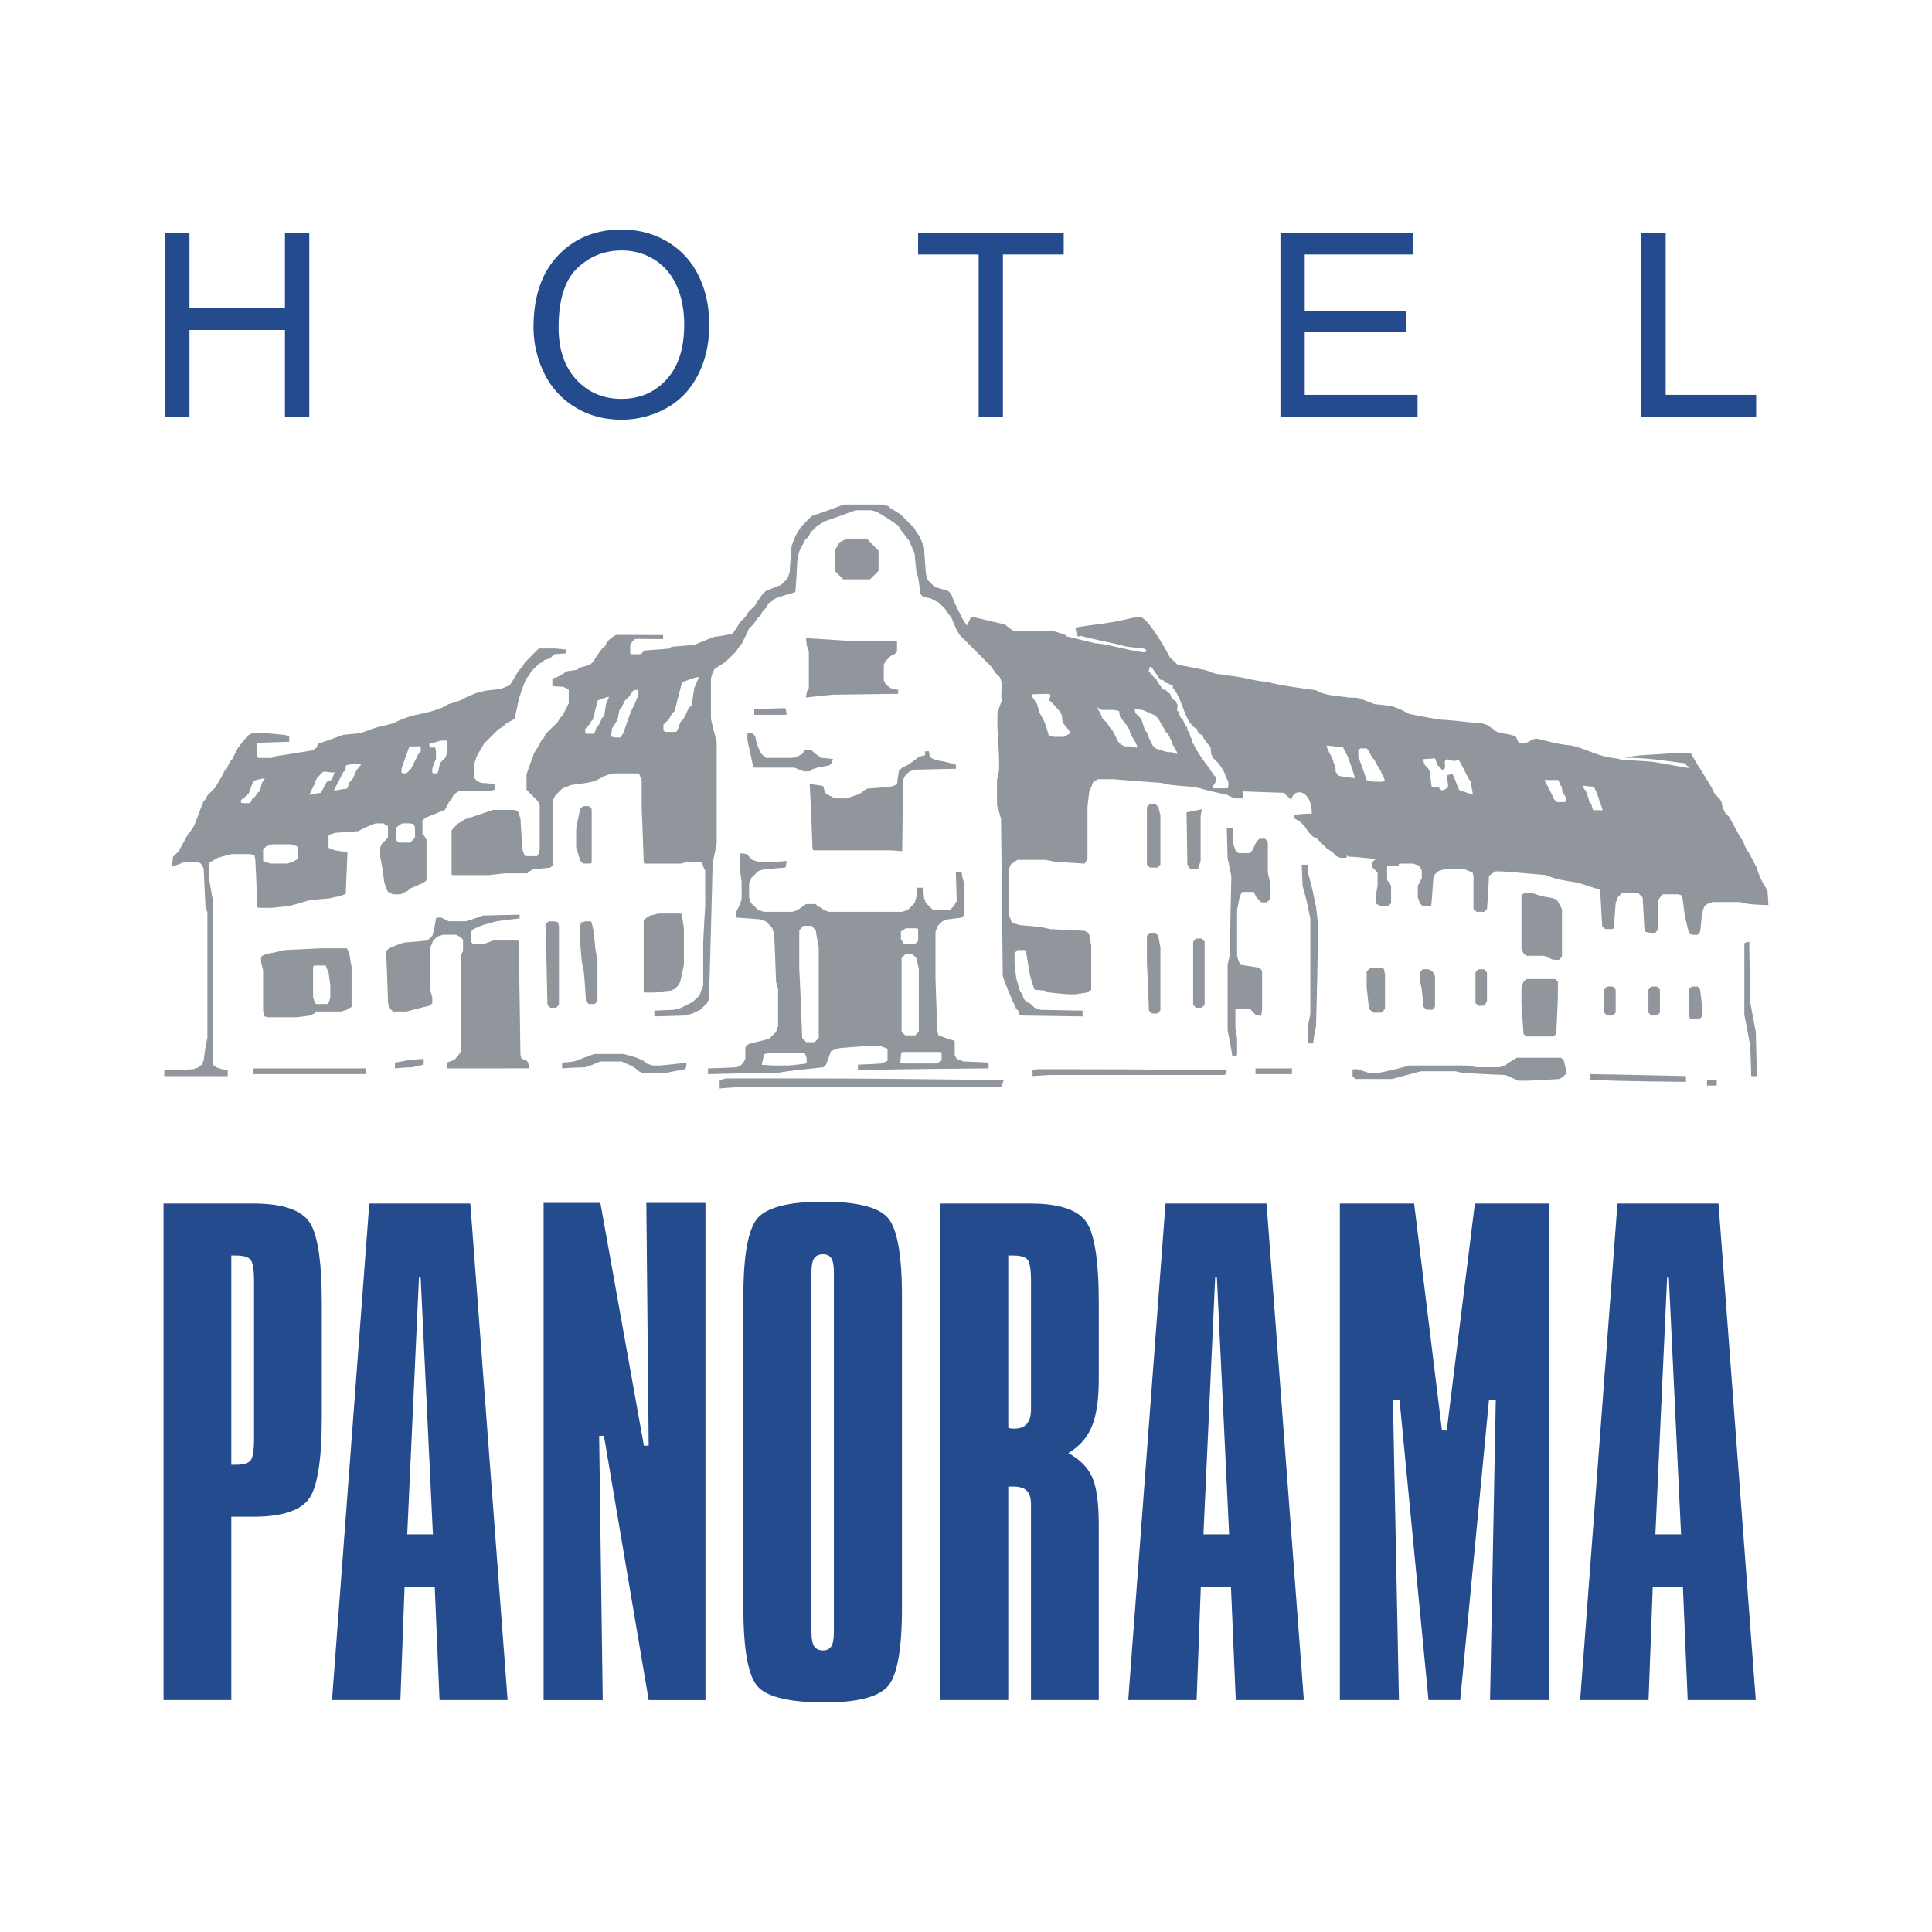
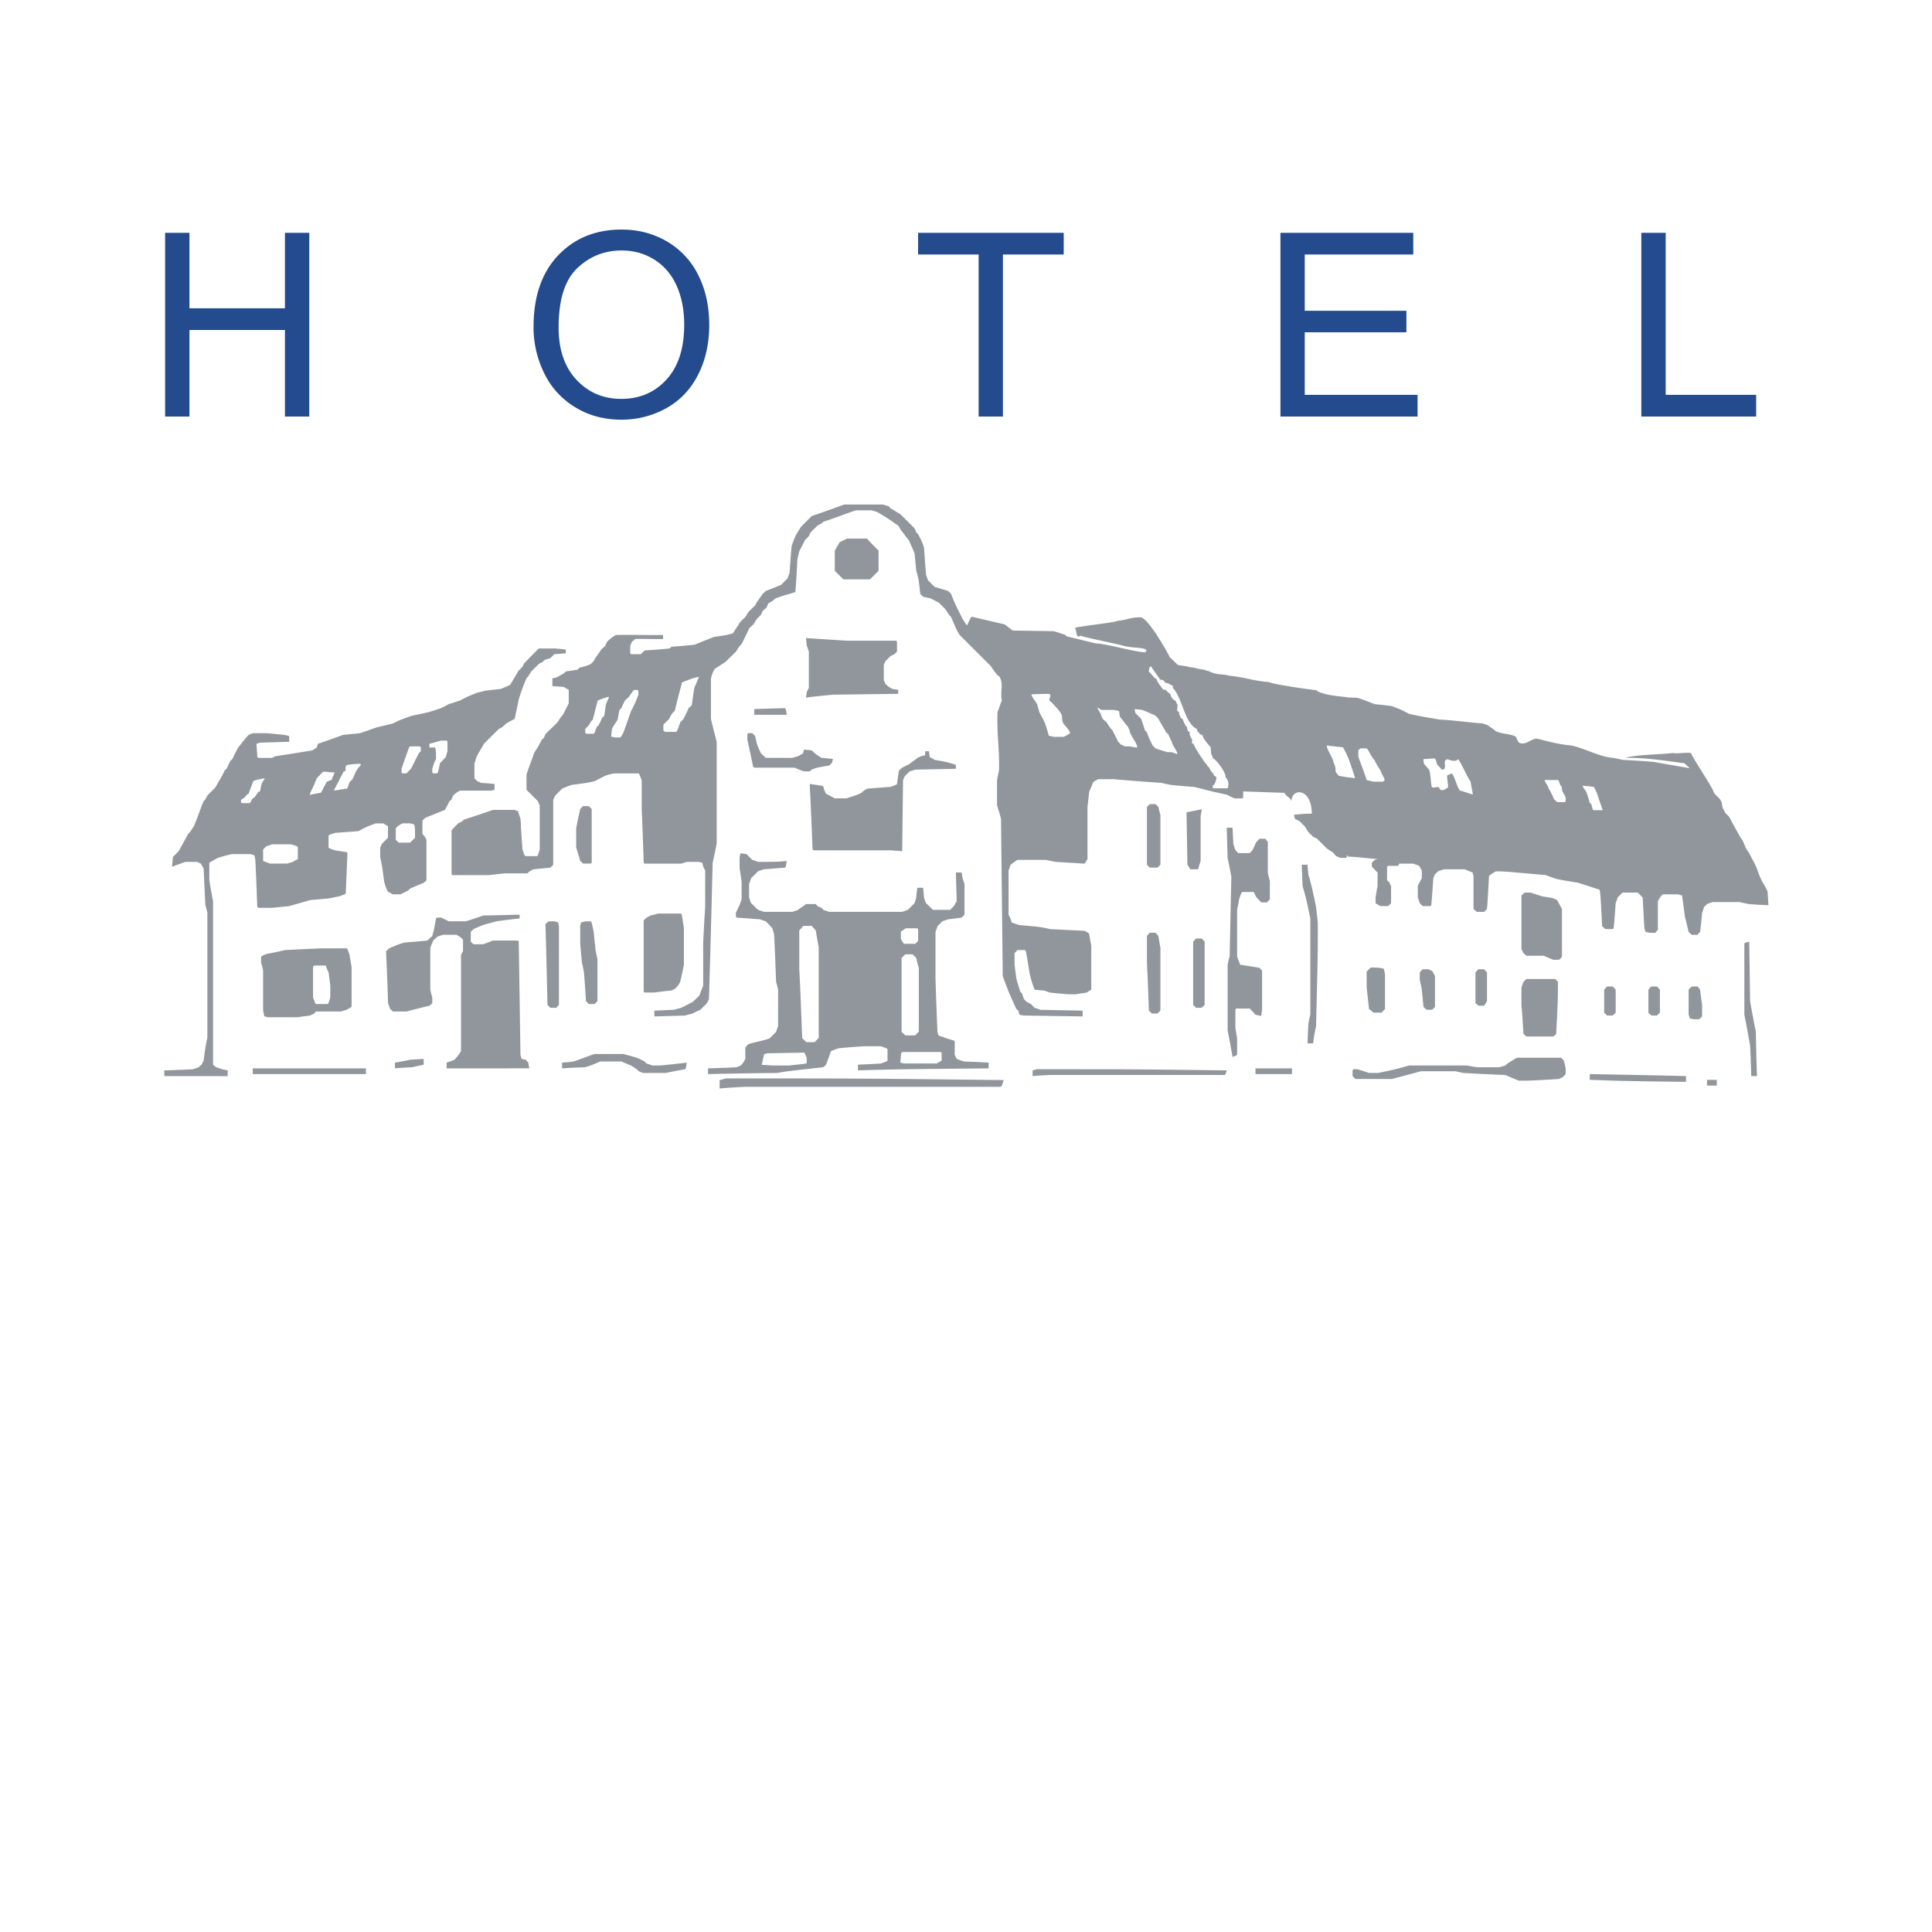
<svg xmlns="http://www.w3.org/2000/svg" width="2500" height="2500" viewBox="0 0 192.756 192.756">
  <g fill-rule="evenodd" clip-rule="evenodd">
    <path fill="#fff" d="M0 0h192.756v192.756H0V0z" />
-     <path d="M23.078 125.262v20.877h.479c.712 0 1.189-.143 1.434-.418.233-.273.355-.996.355-2.146v-15.752c0-1.168-.122-1.891-.355-2.154-.245-.275-.722-.406-1.434-.406h-.479v-.001zm-6.763-5.188h8.969c2.726 0 4.535.561 5.45 1.668.915 1.109 1.372 3.875 1.372 8.287v11.34c0 4.412-.457 7.18-1.372 8.287-.915 1.109-2.725 1.668-5.45 1.668h-2.207v18.293h-6.762v-49.543zm25.484 7.393l-1.17 25.615h2.562l-1.22-25.615h-.172zm-4.954-7.393h10.078l3.722 49.543h-6.793l-.478-11.285h-3.01l-.417 11.285h-6.823l3.721-49.543zm17.39-.06h5.664l4.342 24.223h.478l-.233-24.223h5.897v49.604h-5.664l-4.463-26.367h-.479l.356 26.367h-5.898v-49.604zm35.754 9.326v31.064c0 4.271-.498 6.916-1.494 7.932-.987 1.008-3.051 1.516-6.194 1.516-3.416 0-5.622-.498-6.629-1.504-1.006-1.008-1.505-3.65-1.505-7.943V129.34c0-4.232.499-6.865 1.505-7.902 1.007-1.027 3.152-1.547 6.447-1.547 3.265 0 5.39.51 6.376 1.516.996 1.017 1.494 3.661 1.494 7.933zm-6.793-2.442c0-.641-.082-1.088-.254-1.354-.172-.273-.437-.406-.823-.406-.417 0-.712.133-.895.406-.173.266-.265.713-.265 1.354v35.947c0 .66.091 1.129.265 1.402.183.275.479.418.895.418.386 0 .651-.143.823-.418.173-.273.254-.742.254-1.402v-35.947zm17.4-1.636v17.186c.102.039.193.061.264.07.082.01.193.021.336.021.549 0 .977-.164 1.25-.479.275-.316.418-.793.418-1.434v-12.805c0-1.168-.123-1.891-.355-2.154-.244-.275-.723-.406-1.436-.406h-.477v.001zm-6.763-5.188h8.968c2.727 0 4.537.561 5.451 1.668.916 1.109 1.373 3.875 1.373 8.287v7.566c0 2.064-.234 3.641-.701 4.75-.467 1.098-1.24 1.982-2.34 2.633 1.119.6 1.902 1.383 2.359 2.35.457.977.682 2.582.682 4.83v17.459h-6.762v-19.514c0-.641-.143-1.098-.418-1.373-.273-.273-.732-.416-1.373-.416h-.477v21.303h-6.763v-49.543h.001zm27.405 7.393l-1.17 25.615h2.562l-1.221-25.615h-.171zm-4.953-7.393h10.078l3.723 49.543h-6.793l-.479-11.285h-3.01l-.418 11.285h-6.822l3.721-49.543zm17.391 0h7.412l2.777 22.646h.477l2.807-22.646h7.443v49.543h-5.928l.57-29.906h-.682l-2.867 29.906h-3.162l-2.889-29.906h-.662l.6 29.906h-5.896v-49.543zm32.652 7.393l-1.17 25.615h2.562l-1.221-25.615h-.171zm-4.953-7.393h10.078l3.721 49.543h-6.793l-.477-11.285h-3.01l-.418 11.285h-6.822l3.721-49.543z" fill="#234b8d" />
    <path d="M103.021 107.363v-.572c.115-.029.258-.057.4-.115 9.199 0 9.199 0 18.973.115-.115.373-.115.373-.201.459h-17.424c-.572.027-1.146.057-1.748.113zM71.799 108.6v-.84c.168-.041.378-.082.587-.166 13.457 0 13.457 0 27.752.166-.168.547-.168.547-.293.672H74.356c-.836.041-1.676.084-2.557.168zM96.48 62.394c.154-.298.3-.702.464-.866l3.305.773c.064.067.717.542.775.607l4.117.065c.373.115.746.229 1.146.373l.145.146 2.891.7c.961 0 3.975.887 4.941.887.527-.53-1.064-.373-2.117-.627-.086-.086-4.254-.919-4.34-1.034-.512.413-.373-.735-.574-.765 0-.115 4.24-.568 4.24-.71 1.146-.117 1.227-.356 2.373-.356.834.279 2.551 3.353 2.873 3.995.258.229.516.487.773.746.229.085.928.113 1.156.227.631.057.791.174 1.451.26.172.057.373.114.572.172.773.4 1.361.224 1.934.424 1.719.172 2.334.51 3.943.629.568.275 4.6.817 4.779.817.461.46 2.295.617 2.957.689.43.115.889-.01 1.348.133.484.171 1.002.373 1.518.573.572.058 1.145.115 1.719.2.975.373.975.373 1.721.774 1.746.373 2.145.396 3.09.57 1.348.056 2.869.291 4.217.376.172.058.373.114.572.201.174.171.574.372.746.572.688.316 1.285.221 2.002.535.059.058.234.526.32.612.742.373 1.33-.567 1.934-.365.449.081 1.414.415 2.85.604 1.332.062 3.049 1.157 4.586 1.28.316.058.633.115.975.201 1.002.057 2.035.114 3.066.199l3.648.637-.588-.539c.373.172-3.254-.561-5.836-.495 1.012-.343 3.729-.329 4.781-.496.086.143 1.664-.124 1.777.049.059.314 2.178 3.482 2.234 3.826.172.43.549.493.75.952.115.114.082.624.225.768.057.115.115.228.172.374.115.113.258.257.402.4.371.688.744 1.375 1.145 2.093.373.402.398.993.771 1.393.258.488.559 1.047.816 1.563.574 1.721.705 1.456 1.107 2.431.029.43.057.888.086 1.348-.631-.03-1.262-.058-1.92-.115a10.859 10.859 0 0 1-.947-.201h-2.693c-.17.057-.373.114-.572.201l-.287.286c-.057.173-.115.373-.201.574-.057.631-.113 1.26-.201 1.921a2.71 2.71 0 0 0-.256.285h-.576c-.084-.085-.199-.171-.312-.285-.115-.488-.23-1.004-.371-1.52-.088-.688-.172-1.404-.289-2.12-.113-.029-.229-.057-.371-.115h-1.549c-.285.315-.285.315-.486.688v2.864a2.575 2.575 0 0 0-.258.288c-.572 0-.572 0-.975-.086a2.884 2.884 0 0 0-.115-.373l-.172-3.066-.486-.487h-1.52l-.488.487c-.057.172-.113.373-.199.572a77.302 77.302 0 0 1-.199 2.494l-.088.085h-.744c-.086-.085-.201-.172-.316-.286-.172-3.267-.172-3.267-.258-3.639-.688-.229-1.404-.459-2.119-.688-.689-.115-1.404-.229-2.121-.373-.373-.113-.746-.257-1.146-.4-4.213-.373-4.213-.373-4.986-.373-.572.373-.572.373-.66.488-.057 1.088-.113 2.178-.199 3.266l-.287.288h-.744c-.086-.085-.201-.172-.316-.288v-3.266a7.743 7.743 0 0 1-.086-.373c-.258-.086-.516-.202-.773-.316h-2.092c-.172.058-.373.114-.574.201-.084.087-.199.172-.314.288-.057.115-.113.256-.172.401a90.899 90.899 0 0 1-.201 2.694 3.467 3.467 0 0 1-.086.085h-.773a25.743 25.743 0 0 1-.287-.287c-.057-.171-.113-.372-.199-.572v-1.146c.113-.258.258-.516.4-.773v-.775c-.088-.143-.172-.314-.287-.486-.17-.057-.371-.115-.572-.2h-1.387a.452.452 0 0 0-.082.221h-1.029c-.043.025-.068.052-.109.092v1.348c.057.058.113.115.201.171.057.115.113.259.199.402v1.719l-.287.287h-.773c-.143-.085-.314-.172-.486-.287v-.572c.059-.373.115-.745.199-1.146V87.05l-.572-.574v-.4c.086-.085.172-.174.287-.287.09-.028.186-.06.287-.094-.896-.034-2.098-.221-2.922-.221a.773.773 0 0 1-.145-.212v.241l-.086.086h-.574a5.916 5.916 0 0 0-.4-.172c-.115-.114-.23-.258-.373-.4-.174-.115-.373-.23-.574-.373l-.973-.975c-.115-.057-.229-.114-.373-.171l-.488-.487c-.113-.173-.229-.373-.371-.574a56.474 56.474 0 0 1-.486-.487c-.145-.086-.316-.171-.488-.258-.029-.114-.057-.258-.086-.4 1.07-.107 1.141-.114 1.775-.114 0-2.596-2.049-2.609-2.049-1.164 0-.456-.453-.456-.682-.911l-4.135-.143.018.039v.573c-.027.029-.059.057-.086.085h-.773a8.673 8.673 0 0 1-.773-.372c-1.92-.401-2.494-.602-3.268-.773-.746-.057-1.52-.115-2.293-.2-.314-.058-.629-.115-.945-.202-1.605-.115-3.211-.229-4.814-.372h-1.518c-.145.086-.318.172-.488.286-.115.316-.258.631-.402.975-.057.487-.113 1.003-.172 1.519v5.187a9.827 9.827 0 0 1-.285.46c-.945-.058-1.893-.115-2.865-.172-.316-.058-.631-.115-.975-.202h-2.867a9.857 9.857 0 0 0-.686.488c-.059.172-.115.372-.201.572v4.415c.201.371.201.371.314.773l.773.258c.688.057 1.377.114 2.092.2.314.058.631.115.975.2 1.148.059 2.291.115 3.439.172.371.202.371.202.457.316.059.372.115.744.203 1.146v4.413a8.598 8.598 0 0 0-.459.287c-.373.057-.746.113-1.146.172-.773 0-.773 0-2.494-.172-.172-.057-.373-.115-.572-.201-.316-.027-.631-.057-.977-.086-.285-.773-.285-.773-.486-1.547-.371-2.294-.371-2.294-.459-2.407h-.773c-.084.084-.17.2-.285.313v1.148c.057.43.115.887.172 1.346.113.43.258.889.4 1.348.059.057.115.115.172.172.059.172.113.371.201.572l.285.287c.115.059.258.113.402.201.115.115.23.229.371.373.174.057.375.113.574.199 1.404.029 2.809.057 4.213.084v.574l-5.934-.086c-.113-.027-.227-.057-.371-.084-.027-.115-.057-.258-.115-.404-.057-.055-.113-.113-.199-.17-.773-1.719-.773-1.719-1.348-3.268-.057-5.215-.113-10.459-.172-15.704-.113-.43-.258-.889-.4-1.347v-2.493c.057-.315.113-.63.199-.974.057-2.293-.236-3.529-.148-5.85.027-.028.408-1.113.436-1.143-.201-.822.213-1.653-.256-2.389-.184-.091-.51-.516-.846-1.033l-3.112-3.111c-.285-.458-.285-.458-.859-1.806-.199-.2-.199-.2-.572-.773l-.66-.66a9.484 9.484 0 0 1-.773-.401c-.259-.056-.517-.114-.774-.171l-.287-.287c-.059-.516-.115-1.032-.201-1.547-.057-.229-.114-.488-.201-.746-.058-.573-.114-1.145-.171-1.748-.172-.43-.372-.859-.572-1.318-.203-.199-.574-.773-.775-.974-.086-.144-.172-.315-.286-.487-.574-.373-.775-.574-2.093-1.347a10.41 10.41 0 0 0-.574-.172h-1.547c-1.147.371-1.519.572-3.267 1.146-.172.171-.172.171-.572.373l-.689.688a4.605 4.605 0 0 0-.171.372l-.401.401c-.172.373-.372.745-.573 1.146l-.172.775c-.057 1.06-.114 2.149-.2 3.238-.087.085-1.032.286-2.007.658-.2.201-.2.201-.687.488a5.216 5.216 0 0 0-.172.402c-.115.113-.259.228-.402.372-.057.115-.115.229-.17.373-.116.114-.26.258-.401.401-.116.17-.23.372-.373.573-.115.114-.259.23-.401.374-.229.515-.488 1.031-.746 1.546-.2.201-.2.201-.573.773-.344.344-.688.688-1.06 1.033-.345.228-.687.458-1.06.687-.202.372-.202.372-.374.946v4.04c.172.746.374 1.519.573 2.293v10.144c-.114.631-.257 1.262-.401 1.921-.114 4.528-.229 9.056-.373 13.612-.058.115-.114.258-.2.4-.201.203-.43.432-.66.66-.258.115-.516.23-.774.373-.229.057-.486.115-.746.199l-3.066.086v-.574l1.919-.084c.23-.057.488-.115.746-.199.374-.174.746-.373 1.146-.574.229-.201.46-.43.69-.66.113-.314.226-.629.371-.975V94.13c.059-1.203.115-2.406.201-3.64v-3.64c-.201-.373-.201-.373-.286-.773-.115-.028-.229-.057-.373-.085h-1.175c-.173.057-.374.115-.574.172h-3.64a3.487 3.487 0 0 0-.085-.087c-.058-1.776-.115-3.554-.2-5.359v-2.866a7.42 7.42 0 0 0-.287-.687h-2.493c-.257.057-.516.114-.773.199-.373.172-.746.374-1.147.575-.745.17-.745.17-2.292.372-.315.114-.63.229-.946.372l-.687.688c-.057.116-.115.258-.202.402v6.505c-.084.086-.17.172-.286.287l-1.718.171c-.374.201-.374.201-.573.402h-2.293c-.517.056-1.032.114-1.548.171h-3.64a2.271 2.271 0 0 0-.085-.085v-4.386c.2-.229.43-.458.659-.688.401-.2.401-.2.573-.371.945-.315 1.919-.631 2.894-.976h2.092c.114.029.258.059.4.115l.259.773c.058 1.003.115 2.033.201 3.066.056.172.114.374.2.573a.36.36 0 0 0 .113.087h1.147c.085-.087.085-.087.257-.66v-4.413c-.057-.114-.114-.258-.172-.401l-1.146-1.146v-1.519c.373-1.145.574-1.547.746-2.12.201-.373.4-.574.773-1.348.058-.055.115-.114.201-.17.058-.115.114-.259.172-.402.372-.372.772-.744 1.175-1.145.373-.574.373-.574.573-.774.172-.373.372-.745.573-1.146v-1.347c-.142-.086-.313-.172-.486-.287-.373-.029-.745-.057-1.146-.086v-.773c.114-.028.258-.058.401-.086.745-.401.745-.401.946-.602.372-.058.744-.115 1.146-.172.056-.058.113-.115.2-.202.773-.201.773-.201 1.146-.373l.287-.286c.17-.373.372-.572.744-1.146.115-.114.257-.229.402-.372.057-.115.114-.258.171-.401.401-.373.401-.373.889-.688 1.146-.029 3.566.027 4.714-.002v.401c-.488.029-2.28-.026-2.793.002-.086.085-.203.172-.316.286a5.542 5.542 0 0 0-.172.401v.745l.086.086h.975l.372-.374c.831-.057 1.663-.114 2.493-.2.058-.057.116-.114.201-.172.746-.058 1.52-.115 2.293-.201.63-.256 1.261-.515 1.921-.773 1.346-.201 1.346-.201 1.918-.373.287-.487.458-.66.66-1.061l.573-.573c.116-.172.229-.374.374-.573.2-.172.401-.372.601-.573.173-.373.373-.573.745-1.146.087-.086.2-.173.316-.286.487-.201 1.002-.401 1.518-.604l.659-.658c.058-.172.115-.373.201-.573.058-.888.115-1.777.201-2.665.114-.316.229-.63.372-.975.172-.315.372-.63.573-.946l1.06-1.06c2.292-.774 2.694-.976 3.266-1.146h3.841c.173.056.372.115.574.17.057.059.114.116.171.201.401.202.574.374.975.573l1.433 1.434c.057.114.114.258.171.401.059.057.115.114.201.2.372.745.372.745.573 1.318.058.889.114 1.777.202 2.694.056.172.114.373.2.574l.659.659c.43.114.888.258 1.347.401.087.085.172.171.286.286.373.946.373.946 1.146 2.493.115.17.229.372.373.573.021.026.049.052.074.078zm18.372 4.119l.908 1.305c.301 0 .395.099.48.3.301 0 .486.202.781.301l-.008.1-.008.1c1.023 1.104 1.148 3.511 2.41 4.113-.01.101.086.201.078.301.1 0 .193.1.186.202.1 0 .193.099.295.099.07.401.535.903.814 1.204-.014.2.064.501.049.702 0 0 .18.302.172.402.387.199 1.303 1.404 1.266 1.906.279.3.357.601.221 1.103h-1.504l.021-.302c.201 0 .346-.601.359-.801l-.287-.202.008-.101c-.186-.2-.373-.401-.451-.701-.1 0-.193-.101-.186-.201-.193-.101-1.367-1.907-1.352-2.106l-.193-.101.016-.201.014-.201c-.193-.101-.266-.5-.25-.702l-.193-.1c.008-.101-.078-.302-.07-.402-.195-.1-.357-.602-.443-.803-.201 0-.367-.501-.352-.702l-.193-.1.045-.602s-.18-.302-.172-.401c-.201 0-.379-.301-.473-.401.008-.101-.086-.2-.078-.302-.102 0-.379-.301-.473-.401h-.202c-.277-.301-.643-.802-.723-1.104-.199 0-.557-.601-.75-.701.009-.098.044-.6.238-.5zm-.139 20.047l-.285-.287v-5.76l.285-.286h.574c.086.086.172.173.287.286.057.259.113.516.199.774v4.986l-.285.287h-.775zm4.041.17c-.086-.154-.172-.309-.287-.464-.027-1.703-.055-3.458-.086-5.214.486-.104 1.004-.206 1.52-.31a8.636 8.636 0 0 1-.115.671v4.49c-.084.258-.17.517-.258.826l-.774.001zm36.223 9.028c-.314-.115-.631-.259-.945-.401h-1.75a2.374 2.374 0 0 0-.285-.26c-.057-.114-.115-.256-.201-.4v-5.358c.086-.087.201-.173.316-.287h.572c.373.114.746.23 1.148.373.371.057.742.114 1.145.201.115.057.23.114.373.171.143.286.314.574.486.887v4.787l-.285.287h-.574zm-17.948 5.273c-.121-.117-.279-.236-.439-.357-.078-.717-.158-1.434-.238-2.15V96.93l.398-.397c.797 0 .797 0 1.314.118.039.16.08.359.119.559v3.465c-.119.121-.238.24-.359.357l-.795-.001zm10.467-.689a2.41 2.41 0 0 0-.287-.258V97.02c.088-.086.174-.201.287-.316h.574c.086.086.172.201.287.316v2.865a8.599 8.599 0 0 1-.287.457h-.574zm-28.168.203l-.287-.289v-6.303c.086-.086.172-.2.287-.315h.572c.086.085.172.201.287.315v6.303l-.287.289h-.572zm23.01.199c-.086-.086-.199-.172-.314-.285l-.172-1.721a14.777 14.777 0 0 0-.201-.975v-.744c.086-.086.174-.201.287-.316h.574c.113.059.258.115.4.201.086.143.172.316.258.486v3.068c-.086.086-.172.17-.258.285l-.574.001zm-27.424.373l-.287-.289c-.057-1.574-.113-3.178-.199-4.785v-2.664c.086-.085.172-.2.285-.314h.574c.086.086.172.199.285.314.059.373.115.745.201 1.146v6.302c-.086.09-.172.174-.285.289l-.574.001zm49.834.199c-.084-.084-.17-.172-.285-.285v-2.293c.084-.086.17-.201.285-.314h.574c.086.086.172.199.287.314v2.293l-.287.285h-.574zm-4.414 0c-.084-.084-.17-.172-.285-.285v-2.293c.086-.086.172-.201.285-.314h.574c.088.086.172.199.287.314v2.293l-.287.285h-.574zm8.627.373a7.475 7.475 0 0 0-.373-.086 2.552 2.552 0 0 0-.113-.371v-2.494l.312-.314h.576c.086.086.17.199.256.314.059.486.117 1.002.201 1.518v1.146c-.084.088-.172.174-.287.287h-.572zm-16.68 1.719a2.542 2.542 0 0 0-.285-.256c-.057-.947-.115-1.92-.201-2.896v-1.719c.059-.17.115-.371.201-.572l.285-.287h2.896c.086.086.172.172.258.287 0 1.719 0 1.719-.172 5.188a2.37 2.37 0 0 1-.287.256l-2.695-.001zm-21.834.69c.027-.631.057-1.262.084-1.92.059-.316.115-.633.201-.945v-9.602c-.4-1.919-.4-1.919-.773-3.237l-.086-2.121h.574c.027.315.057.629.084.946.375 1.347.375 1.347.773 3.266l.174 1.548c0 3.237 0 3.237-.174 10.346-.201.945-.201.945-.285 1.719h-.572zm-7.48 1.345c-.143-.885-.316-1.77-.486-2.654v-6.533c.057-.274.113-.55.201-.824l.17-7.969c-.113-.61-.229-1.22-.371-1.83-.029-1.008-.059-2.015-.086-3.052h.572c.029.519.059 1.068.086 1.617.057.184.115.398.201.611l.287.305h1.145c.086-.091.174-.183.287-.305.115-.244.229-.519.373-.794l.314-.335h.574c.084.092.172.214.258.335v3.053c.057.275.115.55.201.824v1.832l-.287.305h-.574c-.143-.152-.316-.335-.486-.519a7.853 7.853 0 0 1-.258-.519h-1.146c-.115.123-.115.123-.314.733-.059.336-.115.671-.201 1.007v4.701c.086.273.201.549.314.824.631.092 1.262.185 1.92.305.086.092.172.184.258.307v3.877c-.029.182-.059.396-.086.611-.172-.033-.371-.062-.572-.123l-.574-.613h-1.346c-.029.031-.059.062-.086.125v1.83c.057.336.113.674.172 1.039v1.617c-.087.091-.087.091-.46.212zm2.293 1.721v-.574h3.639v.574h-3.639zm49.461.199a112.269 112.269 0 0 0-.113-3.064c-.172-1.004-.373-2.035-.574-3.066v-7.108c.115-.085.115-.085.488-.172.027 1.977.057 3.956.086 5.932.17 1.002.371 2.035.572 3.066.029 1.461.059 2.922.115 4.412h-.574zm-13.612.459l-2.494-.086v-.572c3.182.057 6.391.113 9.6.199v.574c-2.348-.029-4.727-.056-7.106-.115zm-9.57 0c-.432-.17-.891-.373-1.348-.572a204.718 204.718 0 0 1-4.213-.201c-.258-.057-.516-.113-.773-.172h-3.441c-.943.258-1.918.516-2.893.775h-3.639a35.447 35.447 0 0 0-.287-.289v-.572c.027-.029.057-.057.086-.115h.402c.371.115.746.229 1.146.373h.943c1.748-.373 1.748-.373 3.068-.744h5.758c.316.057.631.113.977.172h2.291c.174-.059.373-.115.574-.172.201-.201.201-.201 1.146-.775h4.414c.084.088.17.172.285.287l.172.773v.574c-.086.086-.172.17-.258.285-.115.059-.258.115-.4.203-2.865.17-2.865.17-4.01.17zm18.77.487v-.572h.973v.572h-.973zM158.615 80.14a12.59 12.59 0 0 0-.285-.946c-.029-.259-.396-.55-.426-.808.258.029.855.091 1.113.12.256.487.256.487.459 1.061 0 .114.41 1.116.41 1.26-.029.029-.605-.011-.838.017-.257.031-.175-.761-.433-.704zm-3.265-.115a2.661 2.661 0 0 0-.287-.258c-.115-.257-.229-.516-.373-.773 0-.115-.236-.325-.236-.47.029-.027-.254-.4-.359-.7h1.357c.115.058.158.526.303.584.113.115.055.528.197.671.086.145.172.316.258.488v.372a2.325 2.325 0 0 1-.086.086h-.774zm-9.709-1.168c-.172-.115-.578-1.527-.777-1.67-.258 0-.176.136-.432.136-.174.058.174 1.208-.027 1.293-.115 0-.57.546-.85-.067-.145-.086-.521.102-.693-.015-.115-.258-.121-1.404-.264-1.661 0-.171-.547-.578-.547-.778.029-.028-.078-.332-.021-.36.113 0 .98-.067 1.123-.067.115.058.189.66.332.717.115.116.229.258.375.402.686 0-.1-1.025.617-1.025.113.058.775.32.986-.032.287.286.982 1.939 1.27 2.254 0 .315.205.973.205 1.287l-1.297-.414zm-8.635-.871c-.197-.049-.396-.099-.645-.148a73.307 73.307 0 0 0-.842-2.329v-.646l.197-.196h.645c.348.396.371.758.768 1.153.197.447.43.758.678 1.204 0 .198.338.566.338.813l-.148.148-.991.001zm-3.432-.588c-.605-.604-.096-.502-.52-1.287-.061-.544-.627-1.189-.689-1.731l1.631.181c.541 1.025.541 1.025 1.207 3.077-.545-.06-1.088-.119-1.629-.24zm-17.113-2.358c-.373-.115-.773-.23-1.174-.372-.086-.088-.172-.173-.287-.287-.373-.745-.373-.745-.572-1.318a18.838 18.838 0 0 0-.201-.201c-.117-.372-.229-.746-.373-1.146l-.572-.573c-.029-.115-.057-.258-.086-.401l.773.085c.43.172.859.373 1.318.573.086.086.172.201.287.315.4.746.572.946.771 1.348.059.057.115.113.203.171.113.257.229.518.371.774 0 .315.547.904.547 1.219-.029.028-.604-.216-.633-.187h-.372zm-4.24-.574a4.775 4.775 0 0 0-.373-.173c-.084-.086-.172-.171-.287-.286-.172-.372-.371-.745-.572-1.146-.201-.2-.201-.2-.574-.773-.113-.116-.258-.229-.4-.374a5.954 5.954 0 0 1-.172-.401c0-.115-.342-.57-.342-.713.029-.031.398.283.428.226h1.146c.172.029.373.057.574.115.027.172.057.373.084.573.201.2.574.773.775.946.057.114.113.258.199.4 0 .487.75 1.208.75 1.724-.025.029-.807-.147-.836-.118h-.4zm-7.096-.952a9.993 9.993 0 0 0-.488-.113c-.113-.415-.229-.83-.379-1.245-.15-.34-.338-.678-.527-1.018-.076-.227-.15-.49-.227-.755 0-.224-.594-.828-.594-1.093.037-.037 1.557-.065 1.744-.065.416.15-.225.594.188.782 1.453 1.45 1.016 1.395 1.154 1.884 0 .416.75.83.75 1.282a7.894 7.894 0 0 1-.602.34l-1.019.001zm-23.94 11.325a.419.419 0 0 0-.116-.086c-.085-2.177-.17-4.354-.286-6.533.43.057.889.115 1.347.2.086.373.086.373.287.774.287.144.573.287.86.458h1.175c1.146-.372 1.146-.372 1.52-.573.201-.2.201-.2.573-.401l2.292-.171c.574-.2.574-.2.66-.286.056-.431.115-.89.2-1.347.086-.086.201-.171.316-.286.229-.117.486-.23.745-.374.201-.202.572-.401.773-.602.373-.171.373-.171.772-.258v-.401h.374c.029.172.057.373.085.574.144.085.315.17.487.286 1.146.199 1.146.199 2.121.487v.401l-4.041.085c-.171.057-.371.116-.572.171l-.488.487c-.059.115-.115.258-.172.401-.03 2.35-.057 4.7-.085 7.078-.373-.028-.775-.058-1.176-.086-2.55.002-5.1.002-7.651.002zm-.974-7.881a13.418 13.418 0 0 1-.947-.371h-4.012a.361.361 0 0 0-.113-.086c-.173-.89-.375-1.778-.574-2.696v-.573l.086-.085h.401c.087.085.172.172.287.286.057.257.114.516.173.773.114.316.257.63.401.947.143.143.313.287.487.458h2.664c.172-.057.373-.115.574-.171.142-.087.314-.172.486-.287.029-.114.058-.229.086-.373l.773.085c.401.373.401.373.974.746.373.029.745.058 1.146.115-.029.116-.057.257-.115.402a2.374 2.374 0 0 1-.286.256c-.372.058-.745.116-1.146.202-.172.056-.373.114-.574.2a1.18 1.18 0 0 1-.201.171l-.57.001zm-4.959-5.645v-.573c1.004-.029 2.035-.059 3.066-.087.086.087.086.087.173.66h-3.239zm5.159-1.718c.029-.172.058-.374.086-.574.057-.114.114-.23.2-.373v-3.64c-.058-.171-.114-.372-.2-.572l-.086-.774 4.041.259h4.958c.028.029.057.057.086.114v.974l-.259.259c-.114.057-.257.115-.401.201l-.487.487a4.815 4.815 0 0 0-.172.373v1.547c.058.115.115.23.172.372.316.287.316.287.688.487.172.03.373.057.574.086v.401l-6.506.087c-.888.084-1.776.171-2.694.286zm3.728-11.793l-.854-.854v-2.009c.151-.25.301-.552.502-.853.202-.102.453-.202.704-.352h2.008c.353.402.754.803 1.156 1.205v2.009l-.854.854h-2.662zm-13.5 49.362v-.574c.945-.029 1.892-.057 2.865-.113.115-.059.259-.115.401-.172.258-.287.258-.287.458-.66v-1.146c.086-.086.171-.199.287-.314.602-.201 1.548-.373 2.121-.572.201-.203.43-.432.659-.66.057-.172.115-.373.201-.572V98.74a7.514 7.514 0 0 0-.201-.773c-.058-1.576-.115-3.181-.201-4.786-.057-.172-.114-.373-.172-.573a13.493 13.493 0 0 0-.658-.687c-.173-.059-.373-.116-.574-.201-.774-.059-1.548-.116-2.322-.172a3.528 3.528 0 0 0-.085-.087v-.401c.373-.744.373-.744.573-1.347v-1.72c-.057-.43-.114-.888-.2-1.347V85.5c.028-.114.057-.229.114-.372.173.028.373.057.574.085l.572.573c.172.058.373.113.573.202 1.92 0 1.92 0 2.866-.088-.087.574-.087.574-.173.662-.688.057-1.404.114-2.12.171-.172.058-.373.114-.573.201l-.688.688c-.057.172-.115.372-.2.572v1.348c.057.172.114.373.2.572.23.202.458.431.688.659.172.058.373.116.573.201h2.865c.172-.057.373-.115.574-.201.2-.199.573-.372.772-.572h.975c.057.057.115.115.172.2.115.058.256.114.4.173.057.057.115.113.172.199.172.058.373.116.573.201h7.309c.171-.057.371-.115.572-.201.201-.199.43-.429.66-.659.057-.171.114-.372.171-.572.028-.315.059-.63.115-.974h.573c.029.315.057.63.085.974.058.172.114.373.202.572.228.202.457.431.687.659h1.719c.116-.113.229-.229.373-.372.085-.143.172-.315.287-.486-.03-.946-.058-1.892-.086-2.866h.574c.085.573.085.573.286 1.146v3.067l-.286.287-1.348.172c-.171.057-.373.114-.573.201l-.487.485c-.057.172-.115.372-.2.574v4.613c.058 1.777.115 3.553.2 5.359.029.113.058.229.115.373.372.084.744.287 1.519.486l.085.086v1.348c.058.113.115.258.202.4l.688.258c.831.029 1.663.059 2.493.115v.572c-9.025.086-9.025.086-13.039.201v-.572c.746-.029 1.52-.059 2.292-.115.573-.201.573-.201.66-.287v-1.146c-.086-.086-.086-.086-.66-.285H86.17c-.831.057-1.663.113-2.493.199a8.718 8.718 0 0 0-.773.287c-.144.43-.316.887-.488 1.348-.085.086-.172.17-.287.258-3.639.4-3.639.4-4.585.572a474.25 474.25 0 0 0-6.905.113zm6.462-.859a59.05 59.05 0 0 0-1.102-.068c.078-.338.156-.699.234-1.059l.316-.092c1.18-.021 2.439-.045 3.7-.066.235.449.235.449.235 1.059-.235.068-.235.068-1.81.227l-1.573-.001zm13.095-.201c-.115-.029-.229-.059-.373-.086l.086-.945.113-.115h3.841c.028.029.057.057.085.115v.744c-.143.086-.315.172-.486.287h-3.266zm-.025-11.941a8.517 8.517 0 0 0-.287-.458v-.774c.145-.085.315-.201.487-.315h1.147a.355.355 0 0 1 .085.114v1.146l-.286.286-1.146.001zm-9.728 9.814c-.122-.125-.247-.248-.412-.414-.082-2.27-.165-4.582-.288-6.893v-3.84c.123-.124.247-.29.412-.455h.825c.125.124.249.291.413.455.083.537.166 1.073.291 1.65v9.083c-.125.123-.249.248-.413.414h-.828zm9.875-.676l-.367-.367V95.58l.367-.367h.731l.366.367c.074.329.147.656.256.988v6.365c-.109.111-.219.219-.367.367l-.986.001zm-73.926 4.062v-.572c.946-.029 1.892-.057 2.866-.115.172-.057.373-.115.573-.199.085-.088.171-.172.286-.258.058-.115.114-.258.201-.402.172-1.318.172-1.318.372-2.293V91.059c-.058-.229-.114-.486-.2-.744-.059-1.205-.115-2.437-.172-3.669-.087-.143-.172-.315-.287-.486a4.445 4.445 0 0 0-.373-.172h-1.146c-.43.142-.889.315-1.347.486.028-.313.057-.629.086-.974l.573-.573.945-1.719c.201-.2.201-.2.572-.774.404-.946.774-2.092.976-2.493.172-.172.172-.172.372-.574.258-.257.516-.515.773-.774.774-1.317.774-1.317.946-1.718a1.18 1.18 0 0 1 .201-.171c.114-.259.229-.518.373-.774l.2-.201c.172-.373.372-.746.573-1.147.201-.199.573-.774 1.06-1.26.114-.058.259-.115.401-.172h1.349c1.89.172 1.89.172 2.292.286v.573l-2.896.086c-.114.029-.229.057-.372.114.028.431.057.86.085 1.32.029.028.058.057.115.085h1.347c.114-.057.229-.115.372-.171 1.204-.172 2.407-.374 3.641-.575.142-.085.286-.17.458-.286.028-.113.057-.229.114-.373a86.488 86.488 0 0 0 2.493-.887l1.719-.172 1.719-.603a30.473 30.473 0 0 0 1.548-.372c.773-.373.773-.373 1.918-.774a36.154 36.154 0 0 0 1.72-.372c.374-.115.746-.229 1.147-.373.256-.115.515-.257.772-.401.372-.114.746-.23 1.146-.373.774-.4.774-.4 1.72-.774.257-.057.515-.113.772-.199l1.548-.173c.316-.114.632-.257.945-.4.288-.459.573-.947.859-1.433l.374-.373c.056-.115.114-.229.2-.373.458-.487.946-.974 1.433-1.461h1.547c.374.028.746.057 1.147.114v.373c-.374.029-.746.057-1.147.086l-.401.401c-.171.057-.372.115-.573.172a1.247 1.247 0 0 0-.172.202c-.115.057-.259.114-.401.199l-.745.746c-.316.516-.316.516-.488.688-.4.974-.4.974-.774 2.12-.114.631-.257 1.262-.4 1.92-.258.144-.545.287-.832.459-.4.372-.4.372-.774.573l-1.462 1.461c-.172.373-.372.574-.745 1.32-.057.2-.114.4-.2.602v1.518l.287.288c.113.055.257.114.401.17.431.03.859.059 1.317.116v.573a6.14 6.14 0 0 1-.372.085h-3.066c-.373.2-.373.2-.688.487a5.795 5.795 0 0 0-.171.402c-.058.057-.115.115-.2.172-.144.287-.288.573-.459.859-.631.259-1.261.517-1.92.775-.086.085-.201.172-.315.286v1.347c.2.201.2.201.401.574v4.04c-.086.085-.173.171-.288.258-.43.173-.888.372-1.348.572l-.199.202c-.229.115-.488.229-.746.373h-.773c-.144-.086-.316-.172-.487-.258-.201-.401-.201-.401-.373-.975-.201-1.519-.201-1.519-.4-2.493v-.944c.056-.115.113-.259.199-.403l.574-.572v-1.147c-.143-.086-.287-.172-.458-.287h-.774c-.975.373-.975.373-1.72.774-.772.058-1.546.115-2.32.171-.172.059-.373.115-.574.201a.389.389 0 0 0-.085.115v1.147c.085.085.085.085.659.285.372.058.746.115 1.146.173.028.028.058.056.085.114-.057 1.318-.115 2.665-.171 4.012-.086.086-.086.086-.659.287-.315.057-.63.114-.975.201-.63.057-1.26.114-1.92.171-.687.2-1.375.401-2.091.602-.573.058-1.146.114-1.72.173h-1.347c-.029-.029-.058-.059-.115-.087-.057-1.575-.114-3.18-.201-4.786a7.224 7.224 0 0 1-.086-.373 2.491 2.491 0 0 1-.372-.114h-1.92c-.43.114-.889.229-1.347.373-.287.143-.572.313-.858.487v1.748c.113.688.229 1.376.371 2.093v16.306c.086.086.2.17.315.258.573.199.573.199 1.146.314v.572c-2.085-.004-4.204-.004-6.325-.004zm8.825-.199v-.574h11.291v.574H25.217zm38.917-.115c-.114-.057-.259-.113-.401-.172-.201-.201-.201-.201-.774-.572-.315-.115-.63-.26-.945-.402h-2.122c-.945.402-.945.402-1.52.574-.744.027-1.517.057-2.292.113v-.572c.374-.029.745-.057 1.147-.115.573-.172 1.519-.572 2.091-.744h2.895c.43.115.86.229 1.318.371.258.115.516.229.773.373l.201.201c.171.057.373.115.574.201h.773a89.64 89.64 0 0 0 2.666-.287c-.086.572-.086.572-.173.658-.63.115-1.26.229-1.919.373h-2.292zm-24.73-.459v-.572c.486-.086 1.002-.172 1.517-.287.431-.029.889-.057 1.348-.086v.574c-.372.086-.745.17-1.147.258-.572.027-1.145.056-1.718.113zm5.157 0v-.572c.258-.086.516-.172.774-.287.373-.4.373-.4.66-.859v-9.601c.058-.114.114-.229.201-.373v-1.145c-.287-.287-.287-.287-.66-.488h-1.348c-.171.058-.373.115-.572.201-.114.115-.258.229-.4.373a7.172 7.172 0 0 1-.287.688v4.212c.057.258.114.516.201.773v.572a2.305 2.305 0 0 1-.287.258c-.744.174-1.518.373-2.292.576h-1.347a2.23 2.23 0 0 0-.287-.26c-.058-.172-.115-.371-.2-.574-.058-1.717-.115-3.438-.201-5.187.085-.084.201-.171.314-.286.945-.401.945-.401 1.52-.573.745-.058 1.519-.116 2.292-.201.144-.144.316-.287.487-.459.171-.603.171-.603.373-1.749.028-.028.057-.057.114-.084h.374c.256.113.515.229.772.373h1.72a39.373 39.373 0 0 0 1.719-.575l3.64-.085v.371c-.745.088-1.519.173-2.292.289-.429.113-.888.228-1.348.371-.315.114-.629.258-.946.4l-.286.288v.974c.086.086.173.172.286.258h.946a21.2 21.2 0 0 0 .975-.372h2.492c.03.028.059.057.086.114.06 3.754.116 7.508.173 11.292.026.113.058.258.115.4.114.029.258.057.399.086.086.086.174.172.259.287.029.172.058.371.115.572-2.752.002-5.503.002-8.254.002zm-17.824-5.1c-.115-.029-.23-.059-.374-.088-.029-.17-.057-.371-.113-.574v-4.01c-.058-.258-.114-.516-.202-.775v-.572c.115-.114.115-.114.518-.287.629-.114 1.26-.257 1.89-.4 1.204-.058 2.407-.115 3.64-.172h2.493c.085.086.085.086.286.658.058.373.115.773.201 1.175v4.014c-.143.086-.314.17-.487.285-.172.057-.373.115-.573.174h-2.493c-.058.057-.115.113-.173.199-.114.057-.257.115-.401.199-.43.057-.859.115-1.317.174h-2.895zm28.169-.945a33.487 33.487 0 0 0-.286-.289c-.059-2.664-.116-5.358-.201-8.05.085-.087.201-.173.315-.286h.572c.114.026.23.056.374.113.027.114.057.228.085.372v7.851c-.085.086-.172.174-.258.289h-.601zm-23.383-.373c-.086-.088-.086-.088-.287-.66v-3.066c.029-.027.057-.057.114-.115h1.146c.086.23.171.459.287.689.057.43.114.859.172 1.316v1.176c-.172.572-.172.572-.259.66h-1.173zm27.224 0c-.085-.088-.172-.172-.287-.287-.057-.945-.115-1.891-.2-2.865-.059-.316-.115-.631-.202-.977-.058-.628-.115-1.259-.171-1.918v-1.72c.028-.114.057-.229.087-.372.113-.029.256-.058.399-.113h.574c.086.113.086.113.287 1.06.057.572.115 1.146.17 1.719.058.314.116.63.202.974v4.213l-.287.287-.572-.001zm5.558-1.147a6.852 6.852 0 0 0-.085-.086v-7.107c.286-.286.286-.286.659-.487.257-.057.516-.116.774-.201h2.292c.087.116.087.116.287 1.462v3.64c-.115.572-.229 1.145-.373 1.719-.2.371-.2.371-.487.658-.115.059-.229.115-.373.201a34.81 34.81 0 0 0-1.719.201h-.975zM26.938 86.159c-.23-.087-.458-.172-.688-.261v-1.145l.316-.314c.171-.058.372-.116.572-.201h1.891c.201.057.402.114.603.201.028.028.058.057.085.115v1.145c-.142.086-.314.172-.486.288-.172.057-.372.115-.572.172h-1.721zm31.235 0a2.87 2.87 0 0 0-.286-.261c-.114-.428-.258-.886-.401-1.344v-1.921c.115-.631.258-1.262.401-1.92l.286-.287h.573l.287.287v5.359c-.029.029-.058.057-.086.087h-.774zm-18.399-2.092c-.084-.086-.17-.173-.286-.287v-1.146c.286-.288.286-.288.659-.488h.773c.116.029.258.059.403.115.085.373.085.373.085 1.319-.143.141-.314.314-.488.488l-1.146-.001zM30.9 79.309c.028-.257.507-1.032.537-1.29.057-.114.114-.229.172-.372.143-.144.445-.477.616-.649.431-.032.733.098 1.164.062l-.301.742c-.17.066-.337.133-.505.217-.058.115-.116.258-.2.401-.086.086-.269.592-.384.678-.23.029-.841.154-1.099.211zm3.388-2.336l.128-.014c.116-.056.003-.534.147-.591.115-.116.927-.124 1-.154h.372l.086.086c-.826.888-.541 1.155-1.032 1.634-.172 0-.244.773-.445.773-.138-.045-1.069.199-1.23.138l.974-1.872zm5.86.187c-.028-.03-.057-.058-.086-.086v-.372c.23-.689.488-1.405.746-2.122l.113-.113h.976a.394.394 0 0 1 .085.113v.374l-.201.201c-.258.516-.516 1.03-.773 1.548l-.458.458-.402-.001zm3.067 0l-.086-.086v-.372c.171-.573.171-.573.373-.975 0-.773 0-.773-.087-1.147h-.573v-.373c.374-.084.746-.2 1.147-.315h.572c.029.029.059.058.086.115v.946c-.057.172-.114.373-.172.574-.171.2-.372.4-.573.602-.201.945-.201.945-.286 1.031h-.401zm18.123-3.586c-.114-.028-.227-.057-.369-.085l.085-.766c.17-.369.369-.567.568-.936l.17-.936.198-.198c.114-.256.227-.511.368-.767.114-.114.256-.227.398-.369.142-.227.312-.454.482-.681h.368a.377.377 0 0 1 .086.113v.369c-.369.936-.369.936-.766 1.702-.228.68-.482 1.39-.737 2.099-.085.143-.171.284-.284.455h-.567zm-2.836-.369c-.029-.028-.057-.057-.114-.085v-.397l.368-.369c.199-.369.199-.369.397-.567.142-.624.312-1.248.483-1.9.737-.284.737-.284 1.134-.369-.085.227-.198.482-.312.737-.056.369-.113.767-.17 1.164-.057.056-.113.113-.198.17-.114.255-.227.51-.369.766-.057.057-.114.113-.198.199-.198.567-.198.567-.284.652l-.737-.001zm-34.344 6.923c-.028-.019-.057-.039-.114-.058v-.266l.369-.248c.199-.25.199-.25.397-.382.142-.419.312-.839.483-1.278.737-.191.737-.191 1.134-.249a8.415 8.415 0 0 1-.312.496c-.057.248-.113.516-.17.783-.057.037-.113.076-.199.114-.114.171-.227.344-.369.516l-.199.134c-.198.38-.198.38-.283.438h-.737zm42.198-7.106c-.043-.042-.085-.085-.17-.127v-.592l.55-.549c.296-.55.296-.55.592-.845.21-.93.464-1.861.719-2.833 1.099-.423 1.099-.423 1.69-.55-.127.338-.296.718-.465 1.099-.084.55-.169 1.142-.253 1.734-.085.084-.168.169-.295.253-.17.38-.339.761-.55 1.142l-.296.296c-.295.845-.295.845-.423.972h-1.099z" fill="#90969b" />
    <path d="M16.473 41.56V23.228h2.429v7.53h9.527v-7.53h2.428V41.56h-2.428v-8.639h-9.527v8.639h-2.429zm36.758-8.929c0-3.043.815-5.425 2.451-7.145 1.634-1.72 3.743-2.582 6.329-2.582 1.69 0 3.219.405 4.576 1.212a7.953 7.953 0 0 1 3.107 3.384c.713 1.443 1.067 3.086 1.067 4.917 0 1.861-.372 3.526-1.123 4.99-.751 1.468-1.814 2.578-3.188 3.333a9.112 9.112 0 0 1-4.451 1.131c-1.729 0-3.27-.413-4.627-1.25a8.017 8.017 0 0 1-3.09-3.415 10.323 10.323 0 0 1-1.051-4.575zm2.501.038c0 2.211.593 3.948 1.78 5.22 1.19 1.272 2.681 1.908 4.473 1.908 1.827 0 3.33-.641 4.507-1.925 1.178-1.285 1.771-3.108 1.771-5.468 0-1.489-.256-2.791-.76-3.905-.503-1.114-1.242-1.976-2.21-2.591-.974-.61-2.062-.917-3.27-.917-1.72 0-3.197.589-4.435 1.771-1.236 1.178-1.856 3.151-1.856 5.907zm41.907 8.891V25.392h-6.041v-2.164h14.529v2.164h-6.064V41.56h-2.424zm30.111 0V23.228h13.252v2.164h-10.828v5.613h10.143v2.151h-10.143v6.24h11.256v2.164h-13.68zm36.006 0V23.228h2.43v16.168h9.027v2.164h-11.457z" fill="#234b8d" />
  </g>
</svg>